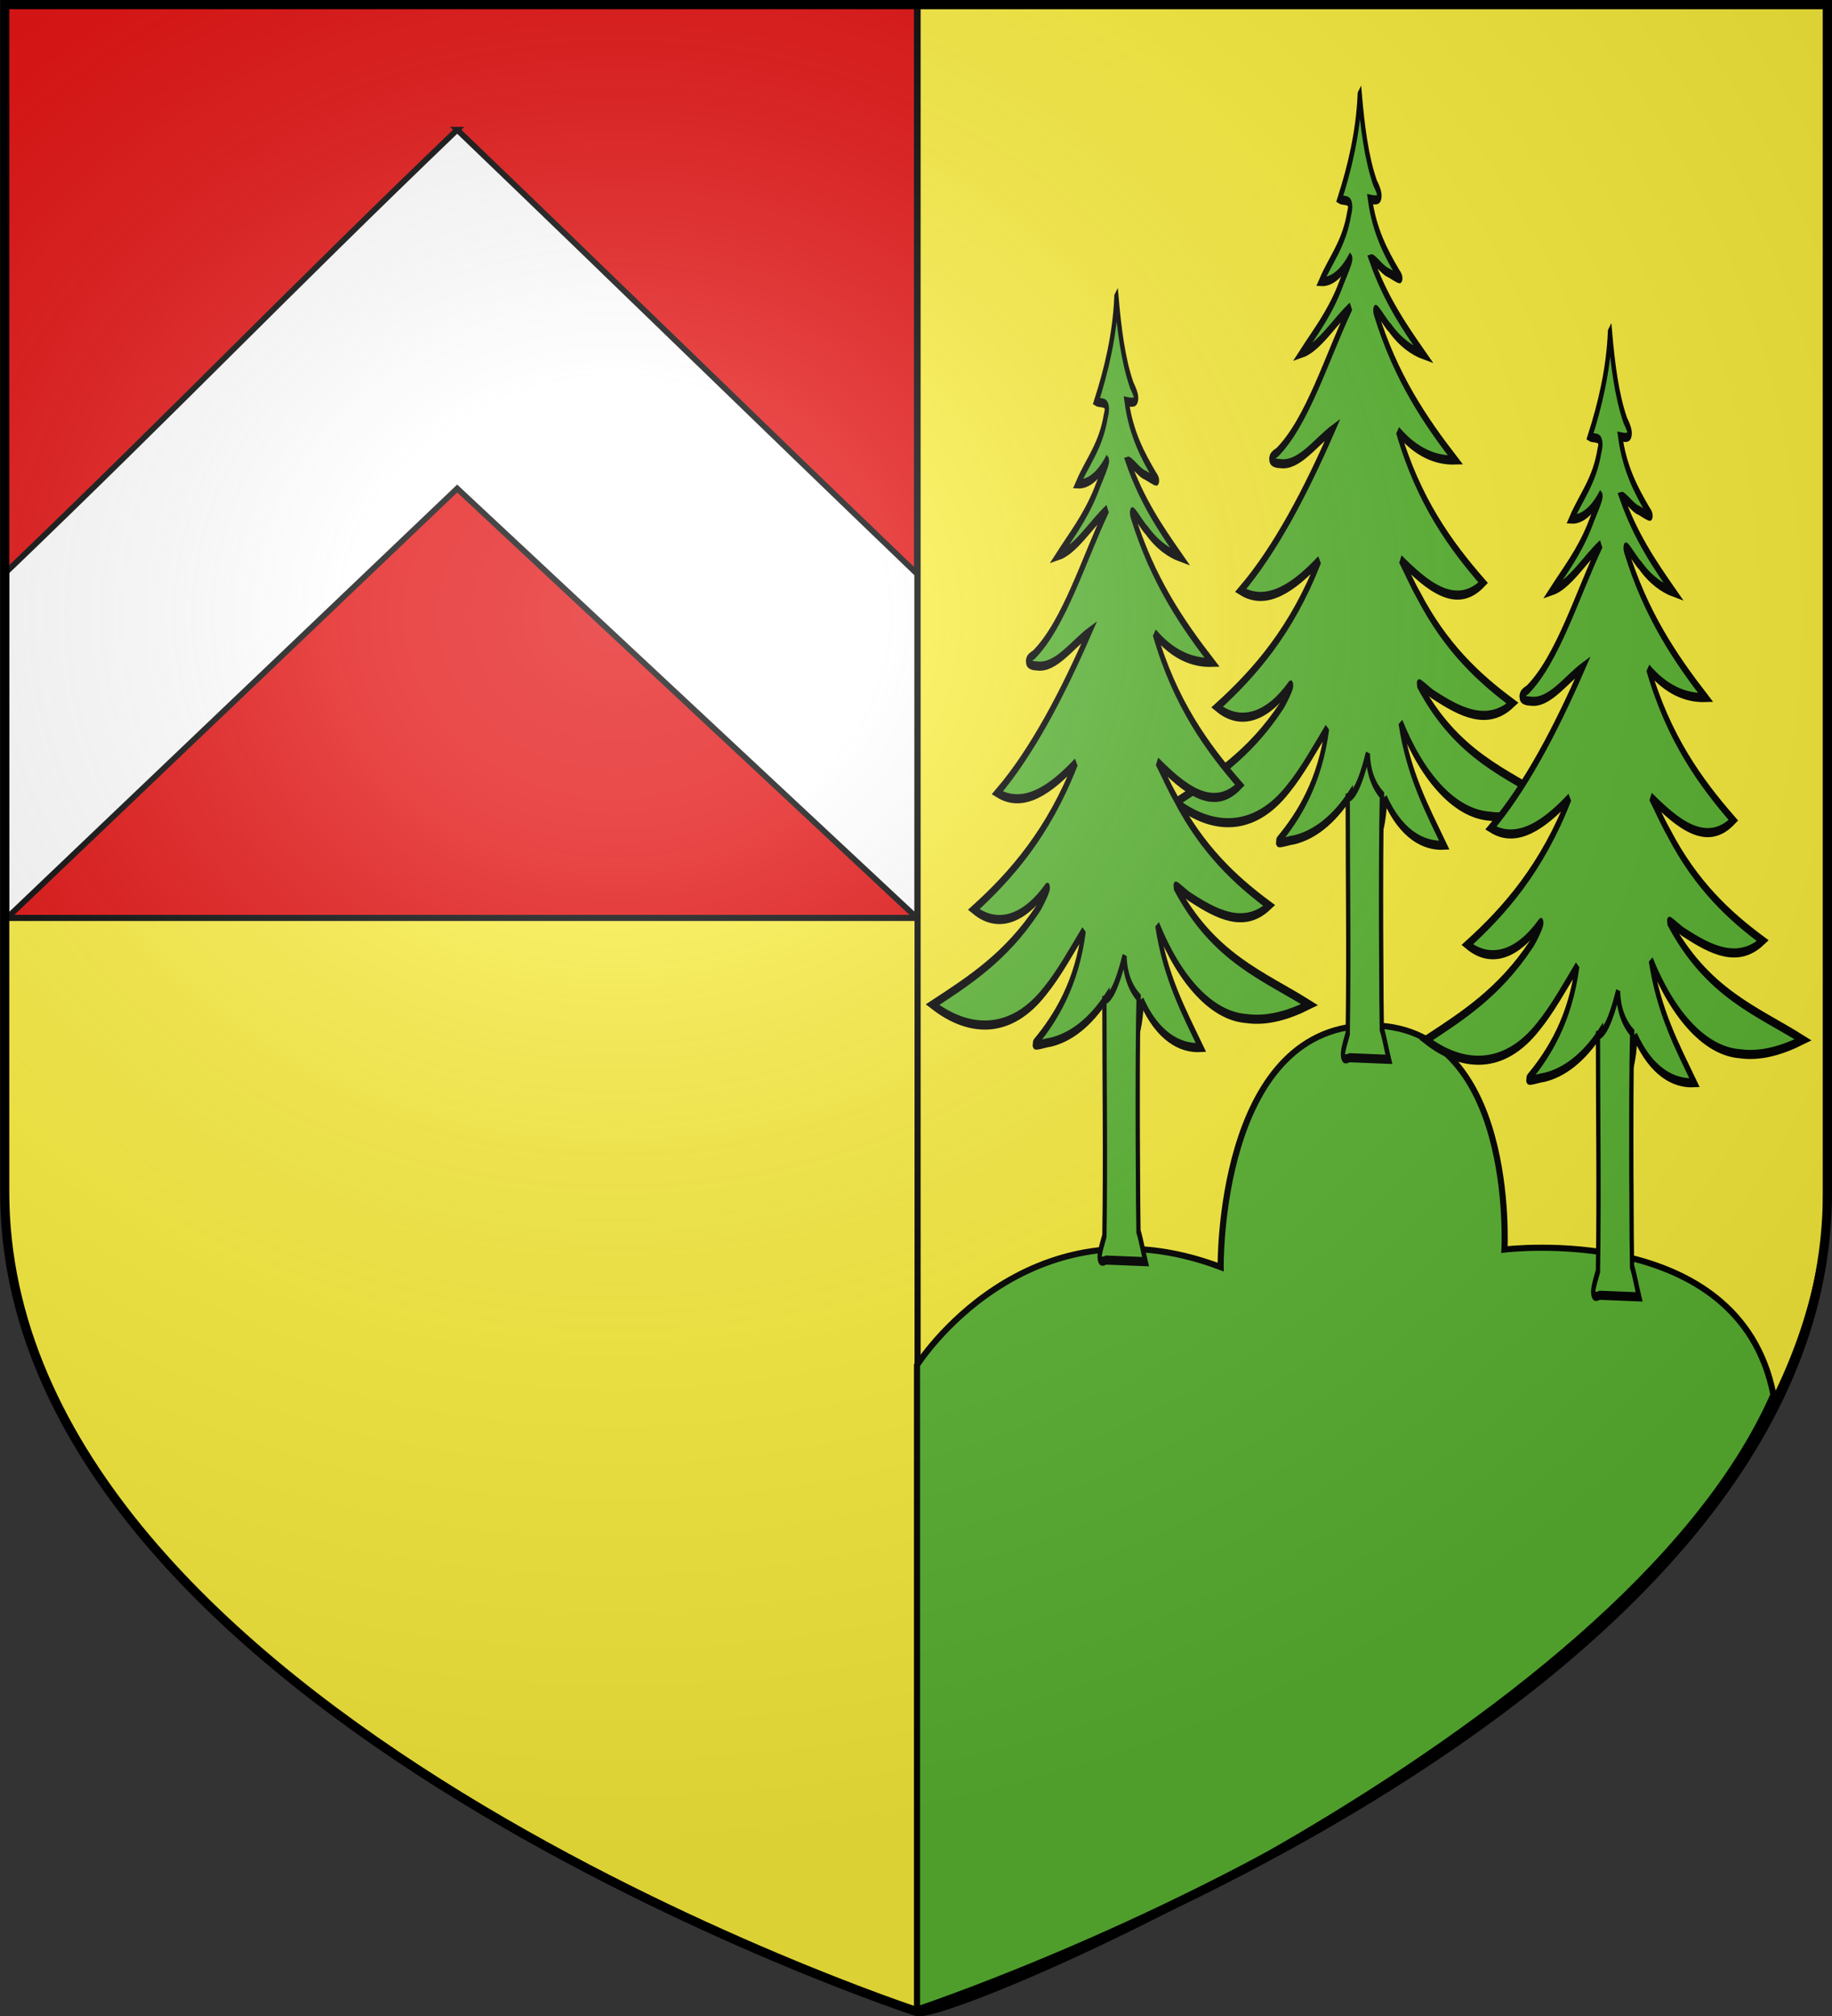
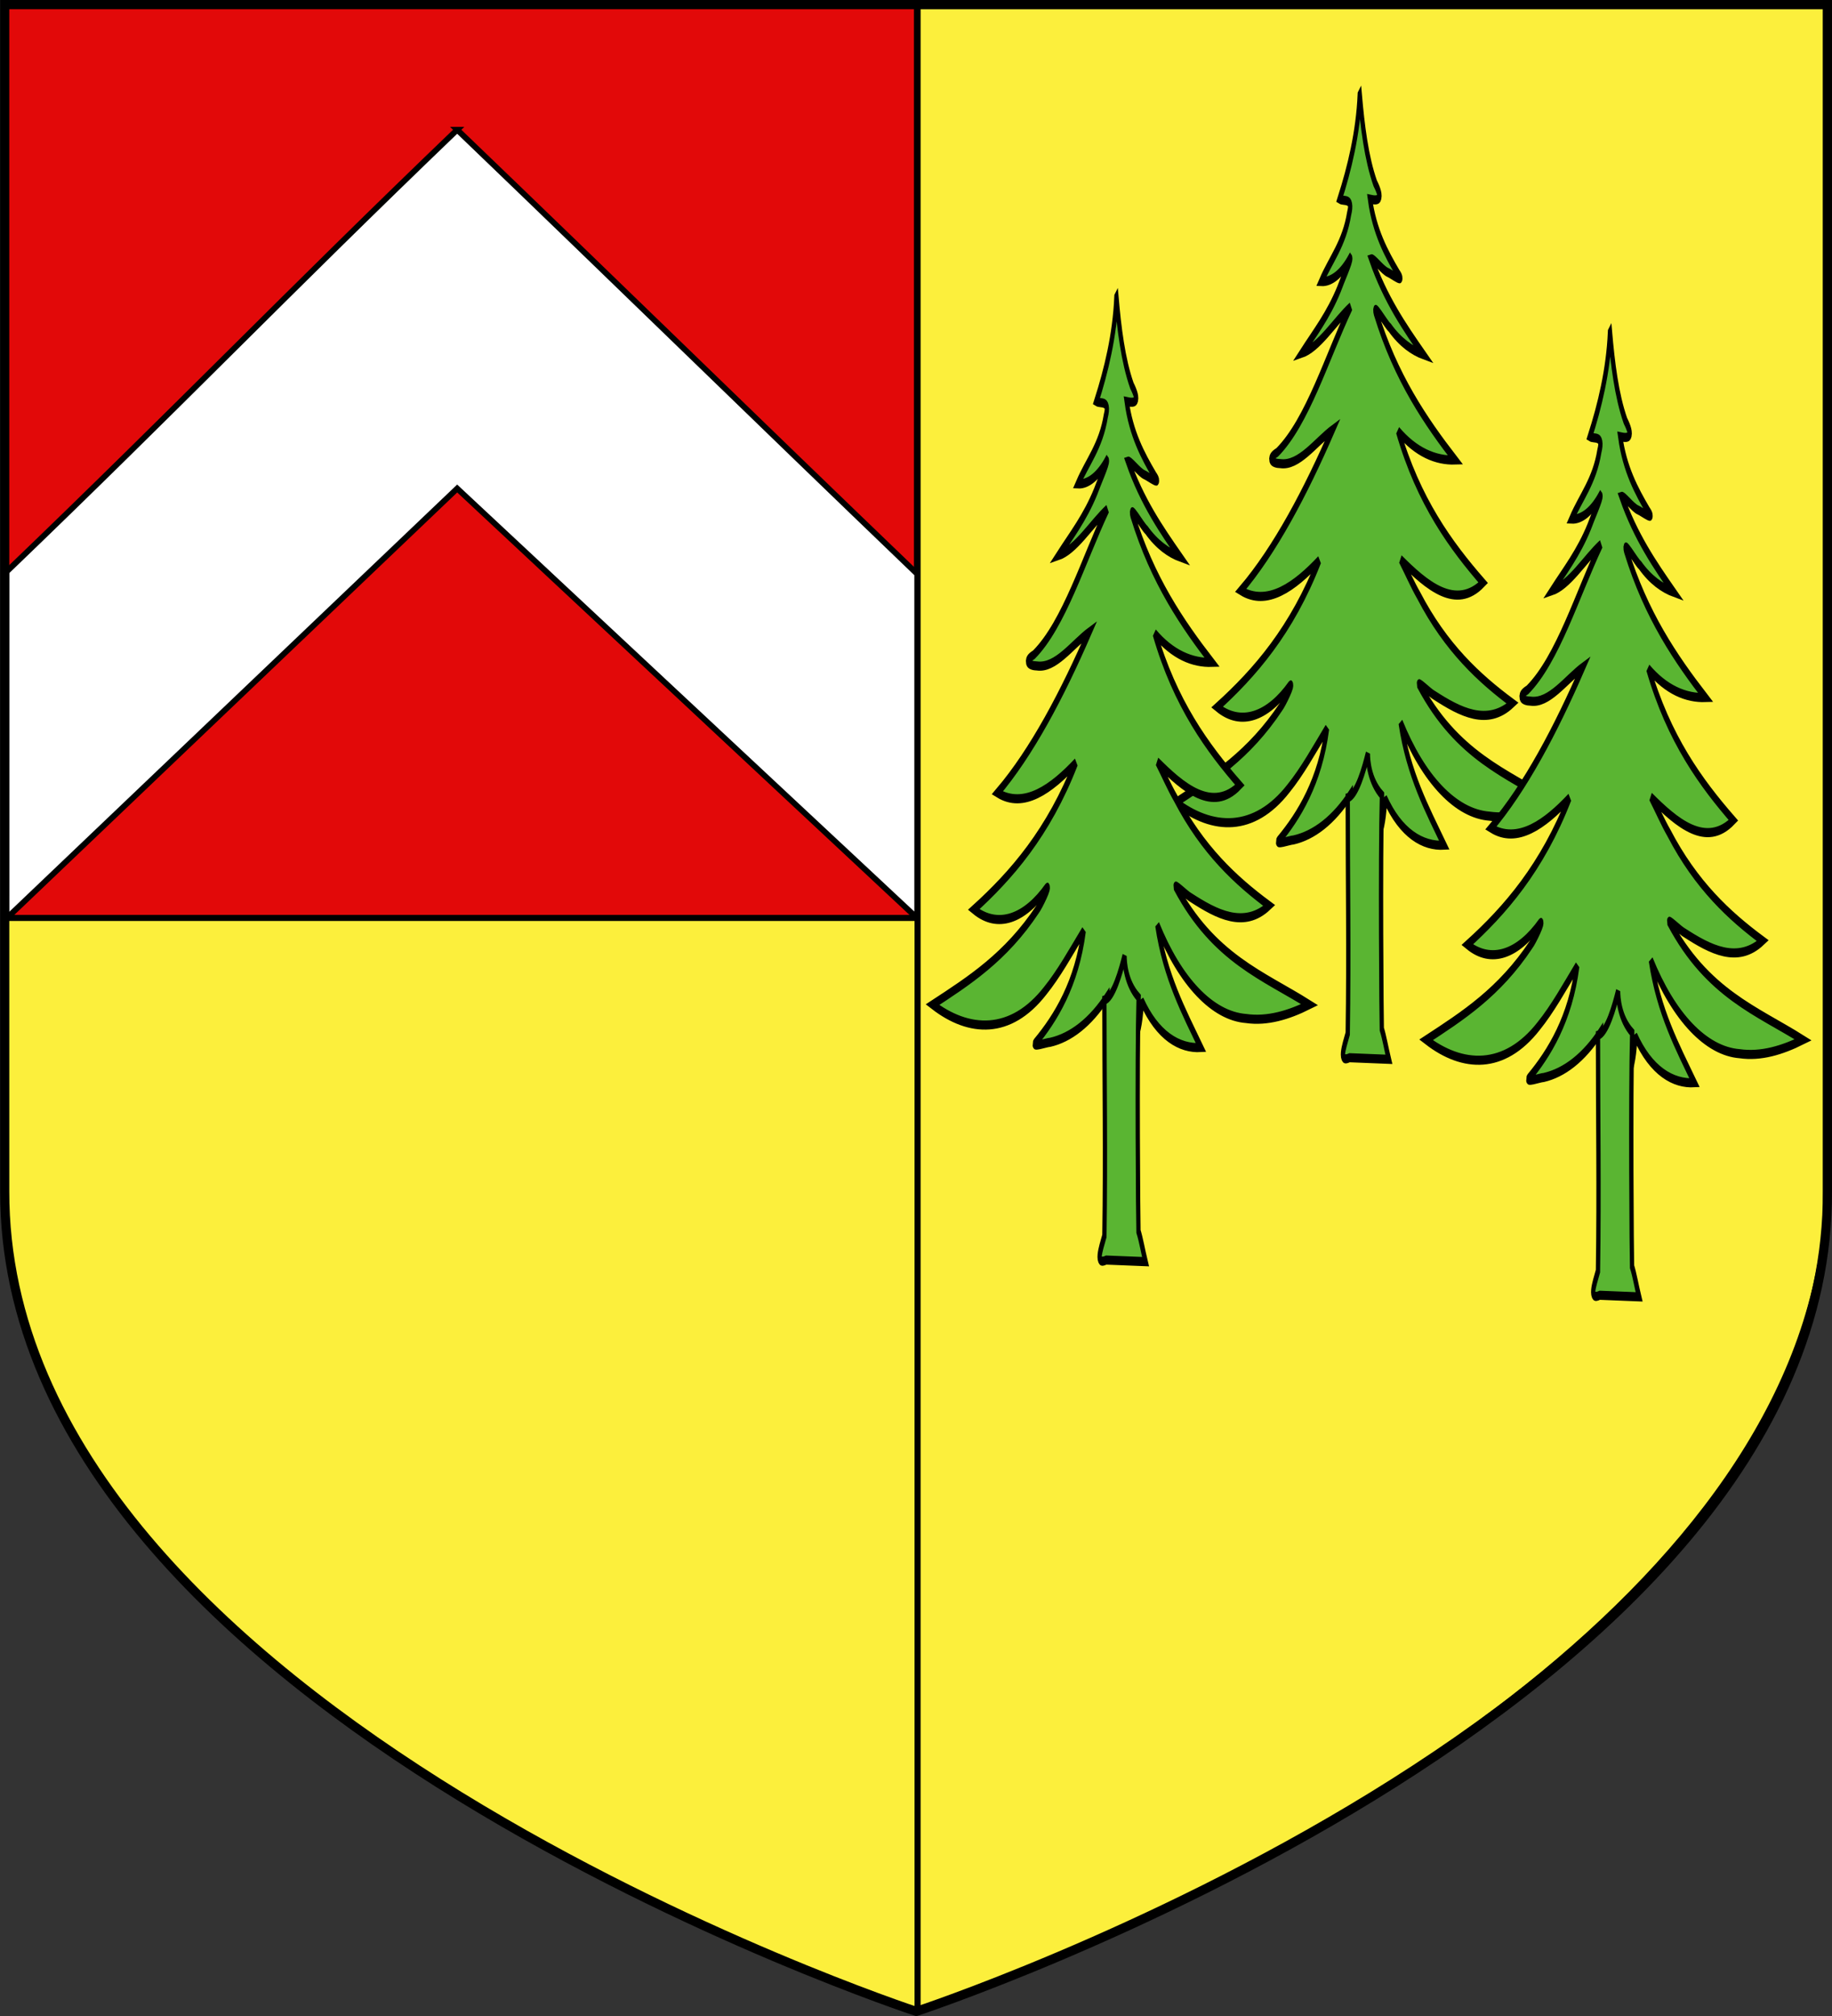
<svg xmlns="http://www.w3.org/2000/svg" xmlns:xlink="http://www.w3.org/1999/xlink" width="600" height="660" version="1.0">
  <rect width="100%" height="100%" fill="#333333" stroke="none" />
  <defs>
    <radialGradient xlink:href="#a" id="b" cx="276.81" cy="187.125" r="300" fx="276.81" fy="187.125" gradientTransform="matrix(1.551 0 0 1.35 -227.894 -51.264)" gradientUnits="userSpaceOnUse" />
    <linearGradient id="a">
      <stop offset="0" style="stop-color:#fff;stop-opacity:.314" />
      <stop offset=".19" style="stop-color:#fff;stop-opacity:.251" />
      <stop offset=".6" style="stop-color:#6b6b6b;stop-opacity:.125" />
      <stop offset="1" style="stop-color:#000;stop-opacity:.125" />
    </linearGradient>
  </defs>
  <g style="display:inline">
    <path d="M300.082 658.5S599.179 560.173 598.499 390L597 1.5H3L1.5 390C1.26 560.459 300.082 658.5 300.082 658.5" style="fill:#fcef3c;stroke:none;display:inline" />
    <path d="M598.049 400.218C587.893 518.948 432.79 611.718 300.52 658.7V1.917H598.05v298.595z" style="fill:#fcef3c;stroke:#000;stroke-width:2;stroke-linecap:round;stroke-linejoin:bevel;stroke-miterlimit:4;stroke-opacity:1;stroke-dashoffset:0" />
    <path d="M300.333 1.866H1.499v298.646h298.834z" style="fill:#e20909;stroke:#000;stroke-width:2;stroke-linecap:butt;stroke-linejoin:miter;stroke-miterlimit:4;stroke-opacity:1;stroke-dasharray:none" />
  </g>
  <g style="display:inline">
-     <path d="M300.333 446.911s35.48-56.175 99.445-32.1c0 0-1-77.957 47.973-79.103s44.975 73.371 44.975 73.371 76.921-9.509 88.093 47.538C531.357 569.068 309.002 662.729 300.333 659z" style="fill:#5ab532;stroke:#000;stroke-width:2;stroke-linecap:butt;stroke-linejoin:miter;stroke-miterlimit:4;stroke-opacity:1;stroke-dasharray:none" />
    <g style="display:inline">
      <path d="M374.583 327.034c-93.587 89.86-146.55 145.58-240.147 235.43l-.048 184.56 240.195-229.021L619.564 746.72V563.495c-93.397-89.653-151.593-146.798-244.981-236.46z" style="fill:#fff;stroke:#000;stroke-width:3.063;display:inline" transform="matrix(.615 0 0 .615 -80.636 -158.644)" />
    </g>
    <g style="stroke-width:2.242;stroke-miterlimit:4;stroke-dasharray:none;display:inline">
      <path d="M461.23 38.948c-.884 9.542-5.39 18.15-10.541 25.738 2.247.673 7.153-.574 4.979 3.543-2.601 7.469-9.705 11.307-14.665 16.736 5.581.144 10.892-2.021 15.21-5.783.62.4-4.248 5.502-5.845 7.63-5.63 6.506-12.875 10.891-19.634 15.83 9.354-1.477 17.114-7.723 25.712-11.46-12.411 12.409-22.565 28.234-38.47 35.824-5.772 1.672-2.393 2.737 1.641 2.765 9.852.65 18.481-5.294 27.532-8.44-14.37 15.514-30.213 29.655-48.35 39.69 13.95 4.065 28.53-1.083 41.193-7.446-14.268 17.252-33.965 27.791-53.562 36.149 12.692 4.9 26.87 2.181 38.194-5.331 2.517-1.161-3.192 4.402-4.7 5.27-16.652 11.828-36.12 17.644-55.082 23.485 19.093 6.94 41.005 7.444 58.988-3.385 7.197-4.17 13.65-9.628 20.246-14.798-3.554 13.044-14.766 21.548-25.378 27.572-1.948 1.318 5.86-.103 7.84-.13 10.648-1.153 21.072-4.863 29.985-11.356.004 19.935 17.003 17.227 17.932 1.12 8.239 8.67 19.87 11.835 31.08 11.532-8.876-8.74-18.813-17.428-22.873-30.148 11.945 13.98 28.965 22.361 46.515 22.997 11.17.75 22.358-.853 33.264-3.404-24.092-7.142-50.27-11.364-70.22-28.983-.66-1.083 5.893 2.122 8.164 2.659 13.115 3.986 27.798 7.75 40.935 1.924-17.487-6.103-34.922-13.63-49.193-26.513-3.327-2.733-6.297-5.934-9.465-8.877 13.354 6.291 29.017 12.735 43.254 5.748-16.85-9.102-33.93-19.993-44.615-37.342 9.29 5.2 19.673 7.288 30.068 7.122-15.494-9.462-31.251-20.178-41.7-36.15-1.753-3.192 5.273 2.798 7.292 3.568 5.445 3.59 11.612 5.656 17.876 6.736-9.925-6.713-20.207-13.711-27.611-23.684 1.357-.24 5.895 2.804 8.694 3.356 1.86.347 9.68 3.232 5.226.175-5.978-4.8-12.212-10.198-14.548-18.201 4.742.511 6.941.079 2.713-3.931-4.63-6.222-6.669-14.1-8.081-21.807z" style="fill:#5ab532;fill-rule:evenodd;stroke:#000;stroke-width:2.242;stroke-miterlimit:4;stroke-dasharray:none;visibility:visible;display:inline" transform="matrix(.625 0 0 1.33 157.066 -20.817)" />
      <path d="M454.926 212.03c.004 19.934.643 38.146 0 58.047-1.994 3.336-4.865 7.308.945 5.935l20.604.391c-1.218-2.38-2.364-5.452-3.696-7.446-.145-1.77-.851-41.479.078-57.585-6.662-3.518-7.343-8.433-7.374-10.184-1.979 3.732-5.806 10.264-10.557 10.842z" style="fill:#5ab532;fill-rule:evenodd;stroke:#000;stroke-width:2.242;stroke-miterlimit:4;stroke-dasharray:none;visibility:visible;display:inline" transform="matrix(.625 0 0 1.33 157.066 -20.817)" />
    </g>
    <g style="stroke-width:2.242;stroke-miterlimit:4;stroke-dasharray:none;display:inline">
      <path d="M461.23 38.948c-.884 9.542-5.39 18.15-10.541 25.738 2.247.673 7.153-.574 4.979 3.543-2.601 7.469-9.705 11.307-14.665 16.736 5.581.144 10.892-2.021 15.21-5.783.62.4-4.248 5.502-5.845 7.63-5.63 6.506-12.875 10.891-19.634 15.83 9.354-1.477 17.114-7.723 25.712-11.46-12.411 12.409-22.565 28.234-38.47 35.824-5.772 1.672-2.393 2.737 1.641 2.765 9.852.65 18.481-5.294 27.532-8.44-14.37 15.514-30.213 29.655-48.35 39.69 13.95 4.065 28.53-1.083 41.193-7.446-14.268 17.252-33.965 27.791-53.562 36.149 12.692 4.9 26.87 2.181 38.194-5.331 2.517-1.161-3.192 4.402-4.7 5.27-16.652 11.828-36.12 17.644-55.082 23.485 19.093 6.94 41.005 7.444 58.988-3.385 7.197-4.17 13.65-9.628 20.246-14.798-3.554 13.044-14.766 21.548-25.378 27.572-1.948 1.318 5.86-.103 7.84-.13 10.648-1.153 21.072-4.863 29.985-11.356.004 19.935 17.003 17.227 17.932 1.12 8.239 8.67 19.87 11.835 31.08 11.532-8.876-8.74-18.813-17.428-22.873-30.148 11.945 13.98 28.965 22.361 46.515 22.997 11.17.75 22.358-.853 33.264-3.404-24.092-7.142-50.27-11.364-70.22-28.983-.66-1.083 5.893 2.122 8.164 2.659 13.115 3.986 27.798 7.75 40.935 1.924-17.487-6.103-34.922-13.63-49.193-26.513-3.327-2.733-6.297-5.934-9.465-8.877 13.354 6.291 29.017 12.735 43.254 5.748-16.85-9.102-33.93-19.993-44.615-37.342 9.29 5.2 19.673 7.288 30.068 7.122-15.494-9.462-31.251-20.178-41.7-36.15-1.753-3.192 5.273 2.798 7.292 3.568 5.445 3.59 11.612 5.656 17.876 6.736-9.925-6.713-20.207-13.711-27.611-23.684 1.357-.24 5.895 2.804 8.694 3.356 1.86.347 9.68 3.232 5.226.175-5.978-4.8-12.212-10.198-14.548-18.201 4.742.511 6.941.079 2.713-3.931-4.63-6.222-6.669-14.1-8.081-21.807z" style="fill:#5ab532;fill-rule:evenodd;stroke:#000;stroke-width:2.242;stroke-miterlimit:4;stroke-dasharray:none;visibility:visible;display:inline" transform="matrix(.625 0 0 1.33 77.375 45.426)" />
      <path d="M454.926 212.03c.004 19.934.643 38.146 0 58.047-1.994 3.336-4.865 7.308.945 5.935l20.604.391c-1.218-2.38-2.364-5.452-3.696-7.446-.145-1.77-.851-41.479.078-57.585-6.662-3.518-7.343-8.433-7.374-10.184-1.979 3.732-5.806 10.264-10.557 10.842z" style="fill:#5ab532;fill-rule:evenodd;stroke:#000;stroke-width:2.242;stroke-miterlimit:4;stroke-dasharray:none;visibility:visible;display:inline" transform="matrix(.625 0 0 1.33 77.375 45.426)" />
    </g>
    <g style="stroke-width:2.242;stroke-miterlimit:4;stroke-dasharray:none;display:inline">
      <path d="M461.23 38.948c-.884 9.542-5.39 18.15-10.541 25.738 2.247.673 7.153-.574 4.979 3.543-2.601 7.469-9.705 11.307-14.665 16.736 5.581.144 10.892-2.021 15.21-5.783.62.4-4.248 5.502-5.845 7.63-5.63 6.506-12.875 10.891-19.634 15.83 9.354-1.477 17.114-7.723 25.712-11.46-12.411 12.409-22.565 28.234-38.47 35.824-5.772 1.672-2.393 2.737 1.641 2.765 9.852.65 18.481-5.294 27.532-8.44-14.37 15.514-30.213 29.655-48.35 39.69 13.95 4.065 28.53-1.083 41.193-7.446-14.268 17.252-33.965 27.791-53.562 36.149 12.692 4.9 26.87 2.181 38.194-5.331 2.517-1.161-3.192 4.402-4.7 5.27-16.652 11.828-36.12 17.644-55.082 23.485 19.093 6.94 41.005 7.444 58.988-3.385 7.197-4.17 13.65-9.628 20.246-14.798-3.554 13.044-14.766 21.548-25.378 27.572-1.948 1.318 5.86-.103 7.84-.13 10.648-1.153 21.072-4.863 29.985-11.356.004 19.935 17.003 17.227 17.932 1.12 8.239 8.67 19.87 11.835 31.08 11.532-8.876-8.74-18.813-17.428-22.873-30.148 11.945 13.98 28.965 22.361 46.515 22.997 11.17.75 22.358-.853 33.264-3.404-24.092-7.142-50.27-11.364-70.22-28.983-.66-1.083 5.893 2.122 8.164 2.659 13.115 3.986 27.798 7.75 40.935 1.924-17.487-6.103-34.922-13.63-49.193-26.513-3.327-2.733-6.297-5.934-9.465-8.877 13.354 6.291 29.017 12.735 43.254 5.748-16.85-9.102-33.93-19.993-44.615-37.342 9.29 5.2 19.673 7.288 30.068 7.122-15.494-9.462-31.251-20.178-41.7-36.15-1.753-3.192 5.273 2.798 7.292 3.568 5.445 3.59 11.612 5.656 17.876 6.736-9.925-6.713-20.207-13.711-27.611-23.684 1.357-.24 5.895 2.804 8.694 3.356 1.86.347 9.68 3.232 5.226.175-5.978-4.8-12.212-10.198-14.548-18.201 4.742.511 6.941.079 2.713-3.931-4.63-6.222-6.669-14.1-8.081-21.807z" style="fill:#5ab532;fill-rule:evenodd;stroke:#000;stroke-width:2.242;stroke-miterlimit:4;stroke-dasharray:none;visibility:visible;display:inline" transform="matrix(.625 0 0 1.33 239.02 56.947)" />
      <path d="M454.926 212.03c.004 19.934.643 38.146 0 58.047-1.994 3.336-4.865 7.308.945 5.935l20.604.391c-1.218-2.38-2.364-5.452-3.696-7.446-.145-1.77-.851-41.479.078-57.585-6.662-3.518-7.343-8.433-7.374-10.184-1.979 3.732-5.806 10.264-10.557 10.842z" style="fill:#5ab532;fill-rule:evenodd;stroke:#000;stroke-width:2.242;stroke-miterlimit:4;stroke-dasharray:none;visibility:visible;display:inline" transform="matrix(.625 0 0 1.33 239.02 56.947)" />
    </g>
  </g>
  <g style="display:inline">
-     <path d="M1.543 1.5v388.731c.143 82.703 70.501 143.61 102.3 165.959 31.798 22.35 76.616 51.282 104.62 64.83s64.773 28.914 91.404 37.48c30.165-9.6 50.382-18.924 82.486-34.22s75.132-39.708 117.568-70.828c42.437-31.12 98.075-89.67 98.579-163.744V1.5z" style="fill:url(#b);fill-opacity:1;fill-rule:evenodd;stroke:none" />
-   </g>
+     </g>
  <g style="display:inline">
    <path d="M300.082 658.5S599.18 560.173 598.5 390V1.5H1.543V390C1.3 560.459 300.082 658.5 300.082 658.5z" style="fill:none;stroke:#000;stroke-width:3;stroke-linecap:square;stroke-linejoin:miter;stroke-miterlimit:4;stroke-opacity:1;stroke-dasharray:none;display:inline" />
  </g>
</svg>